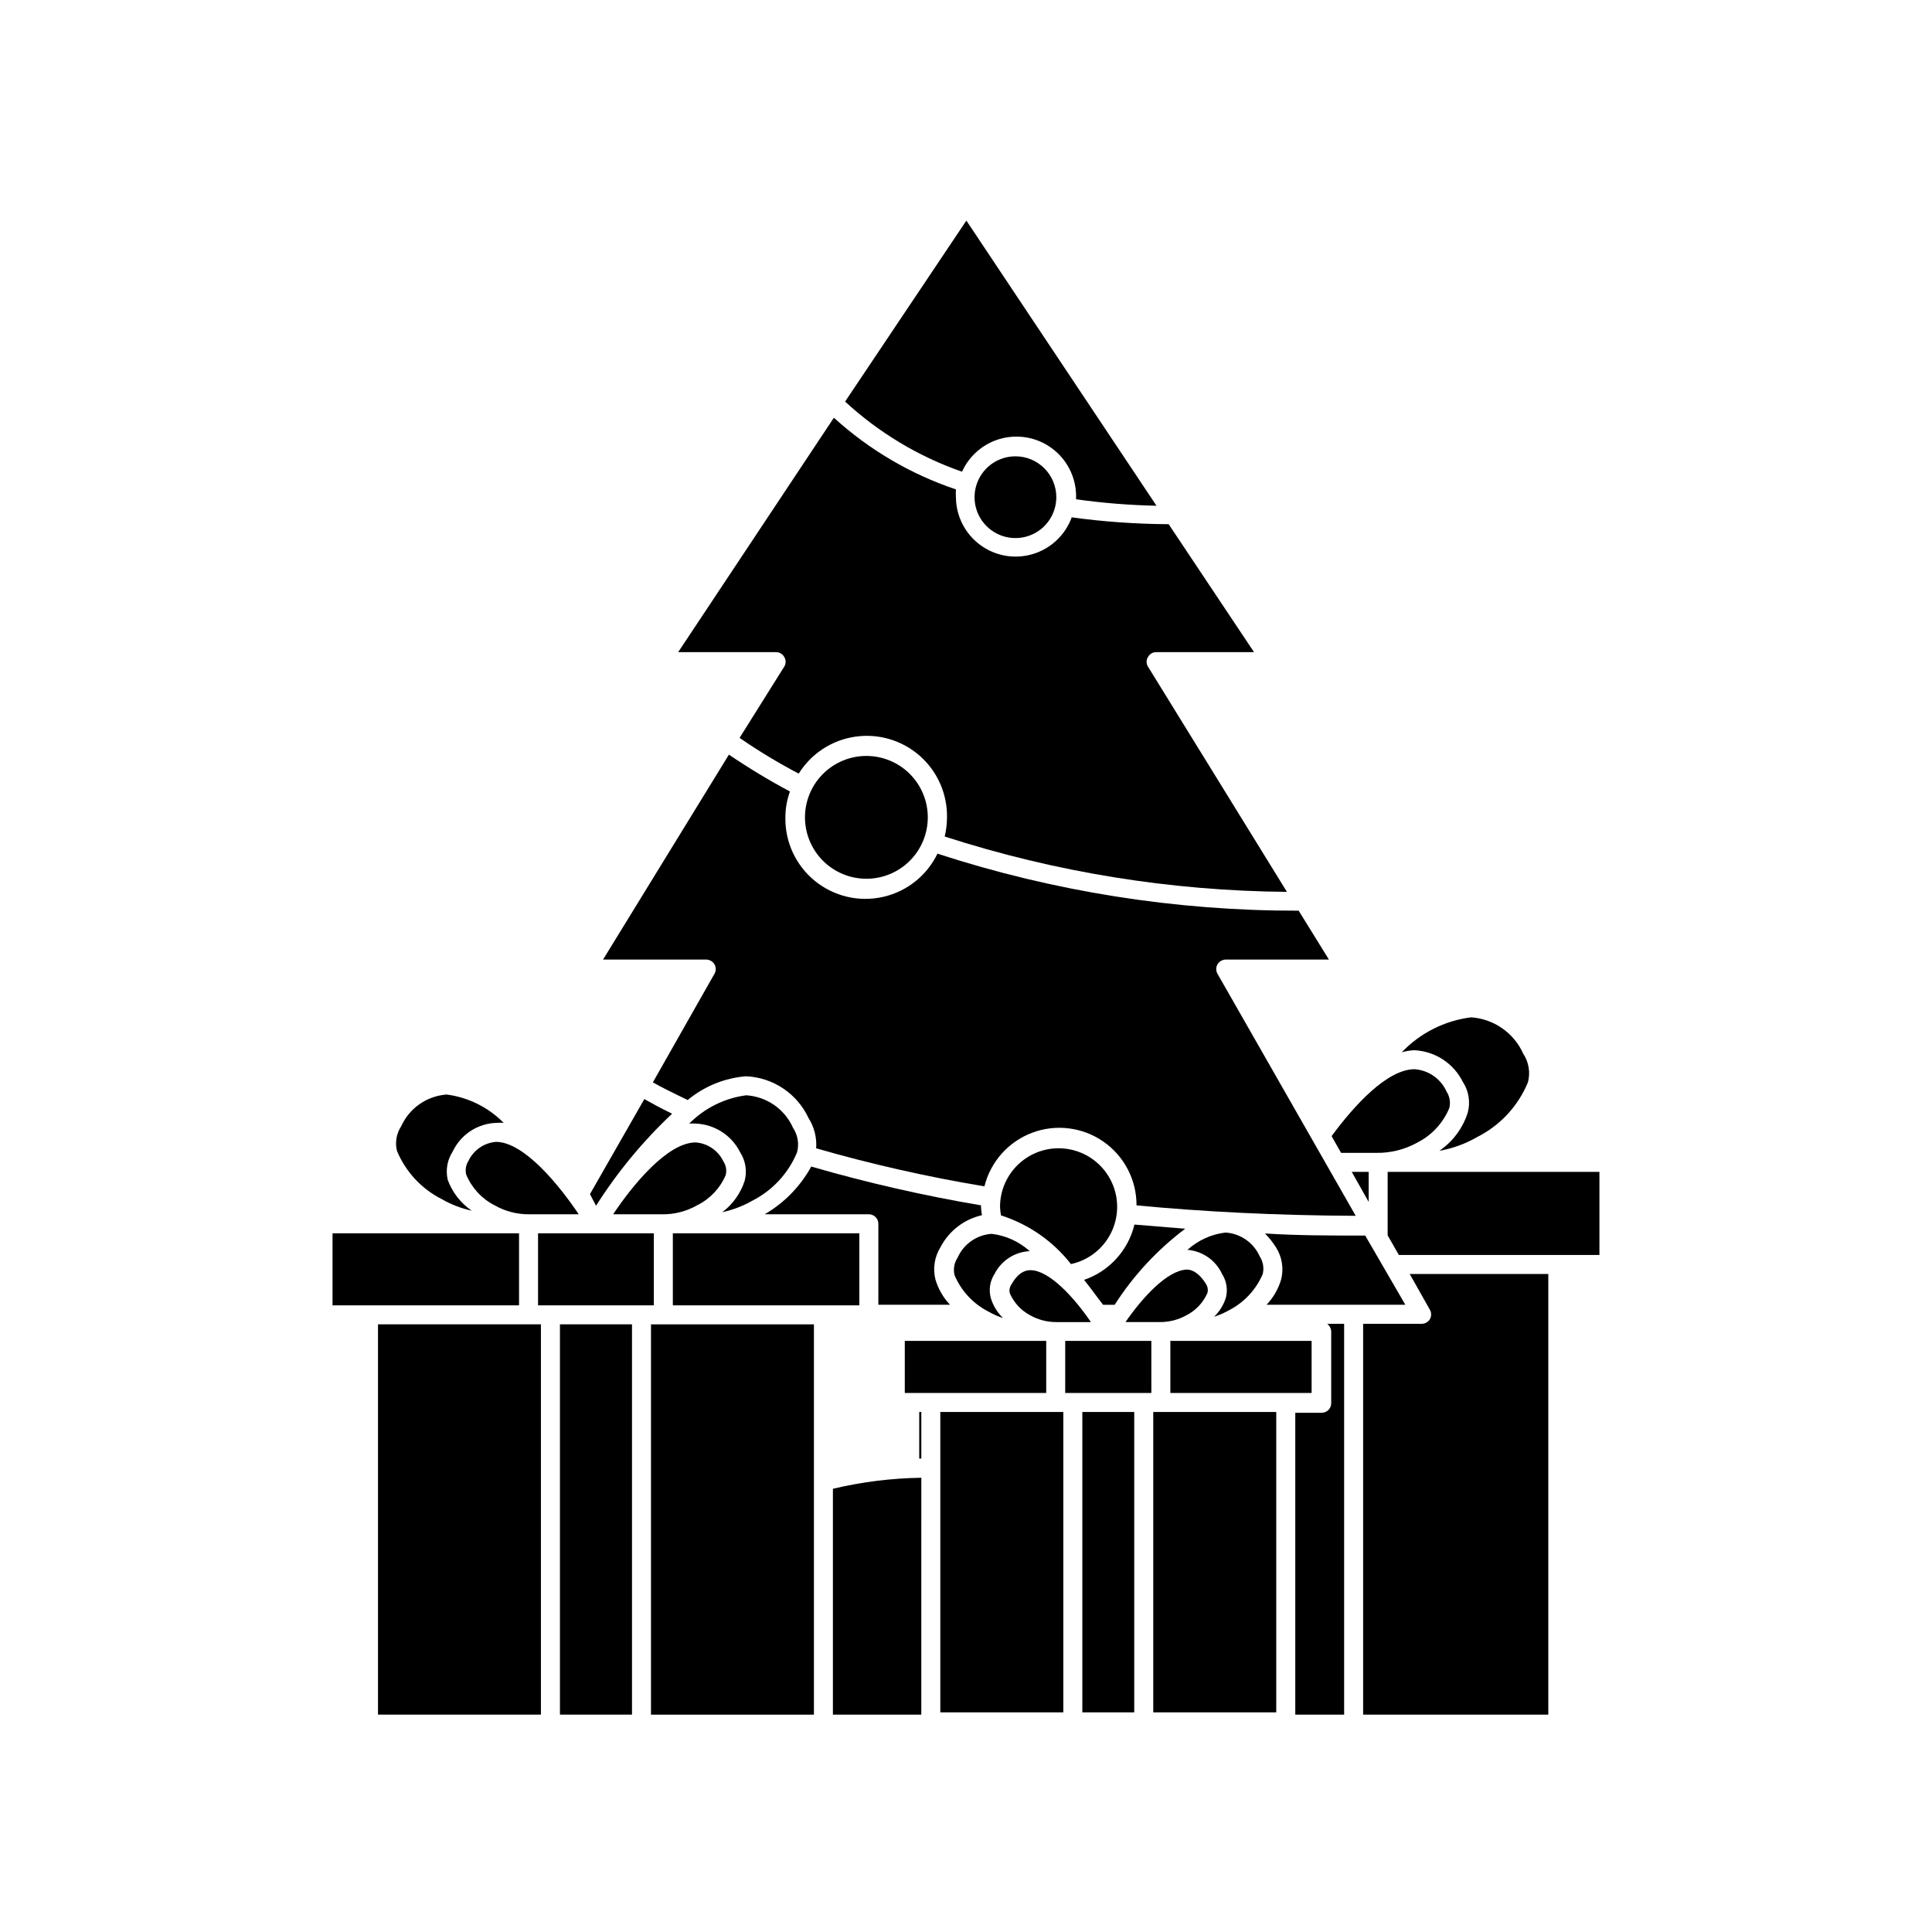
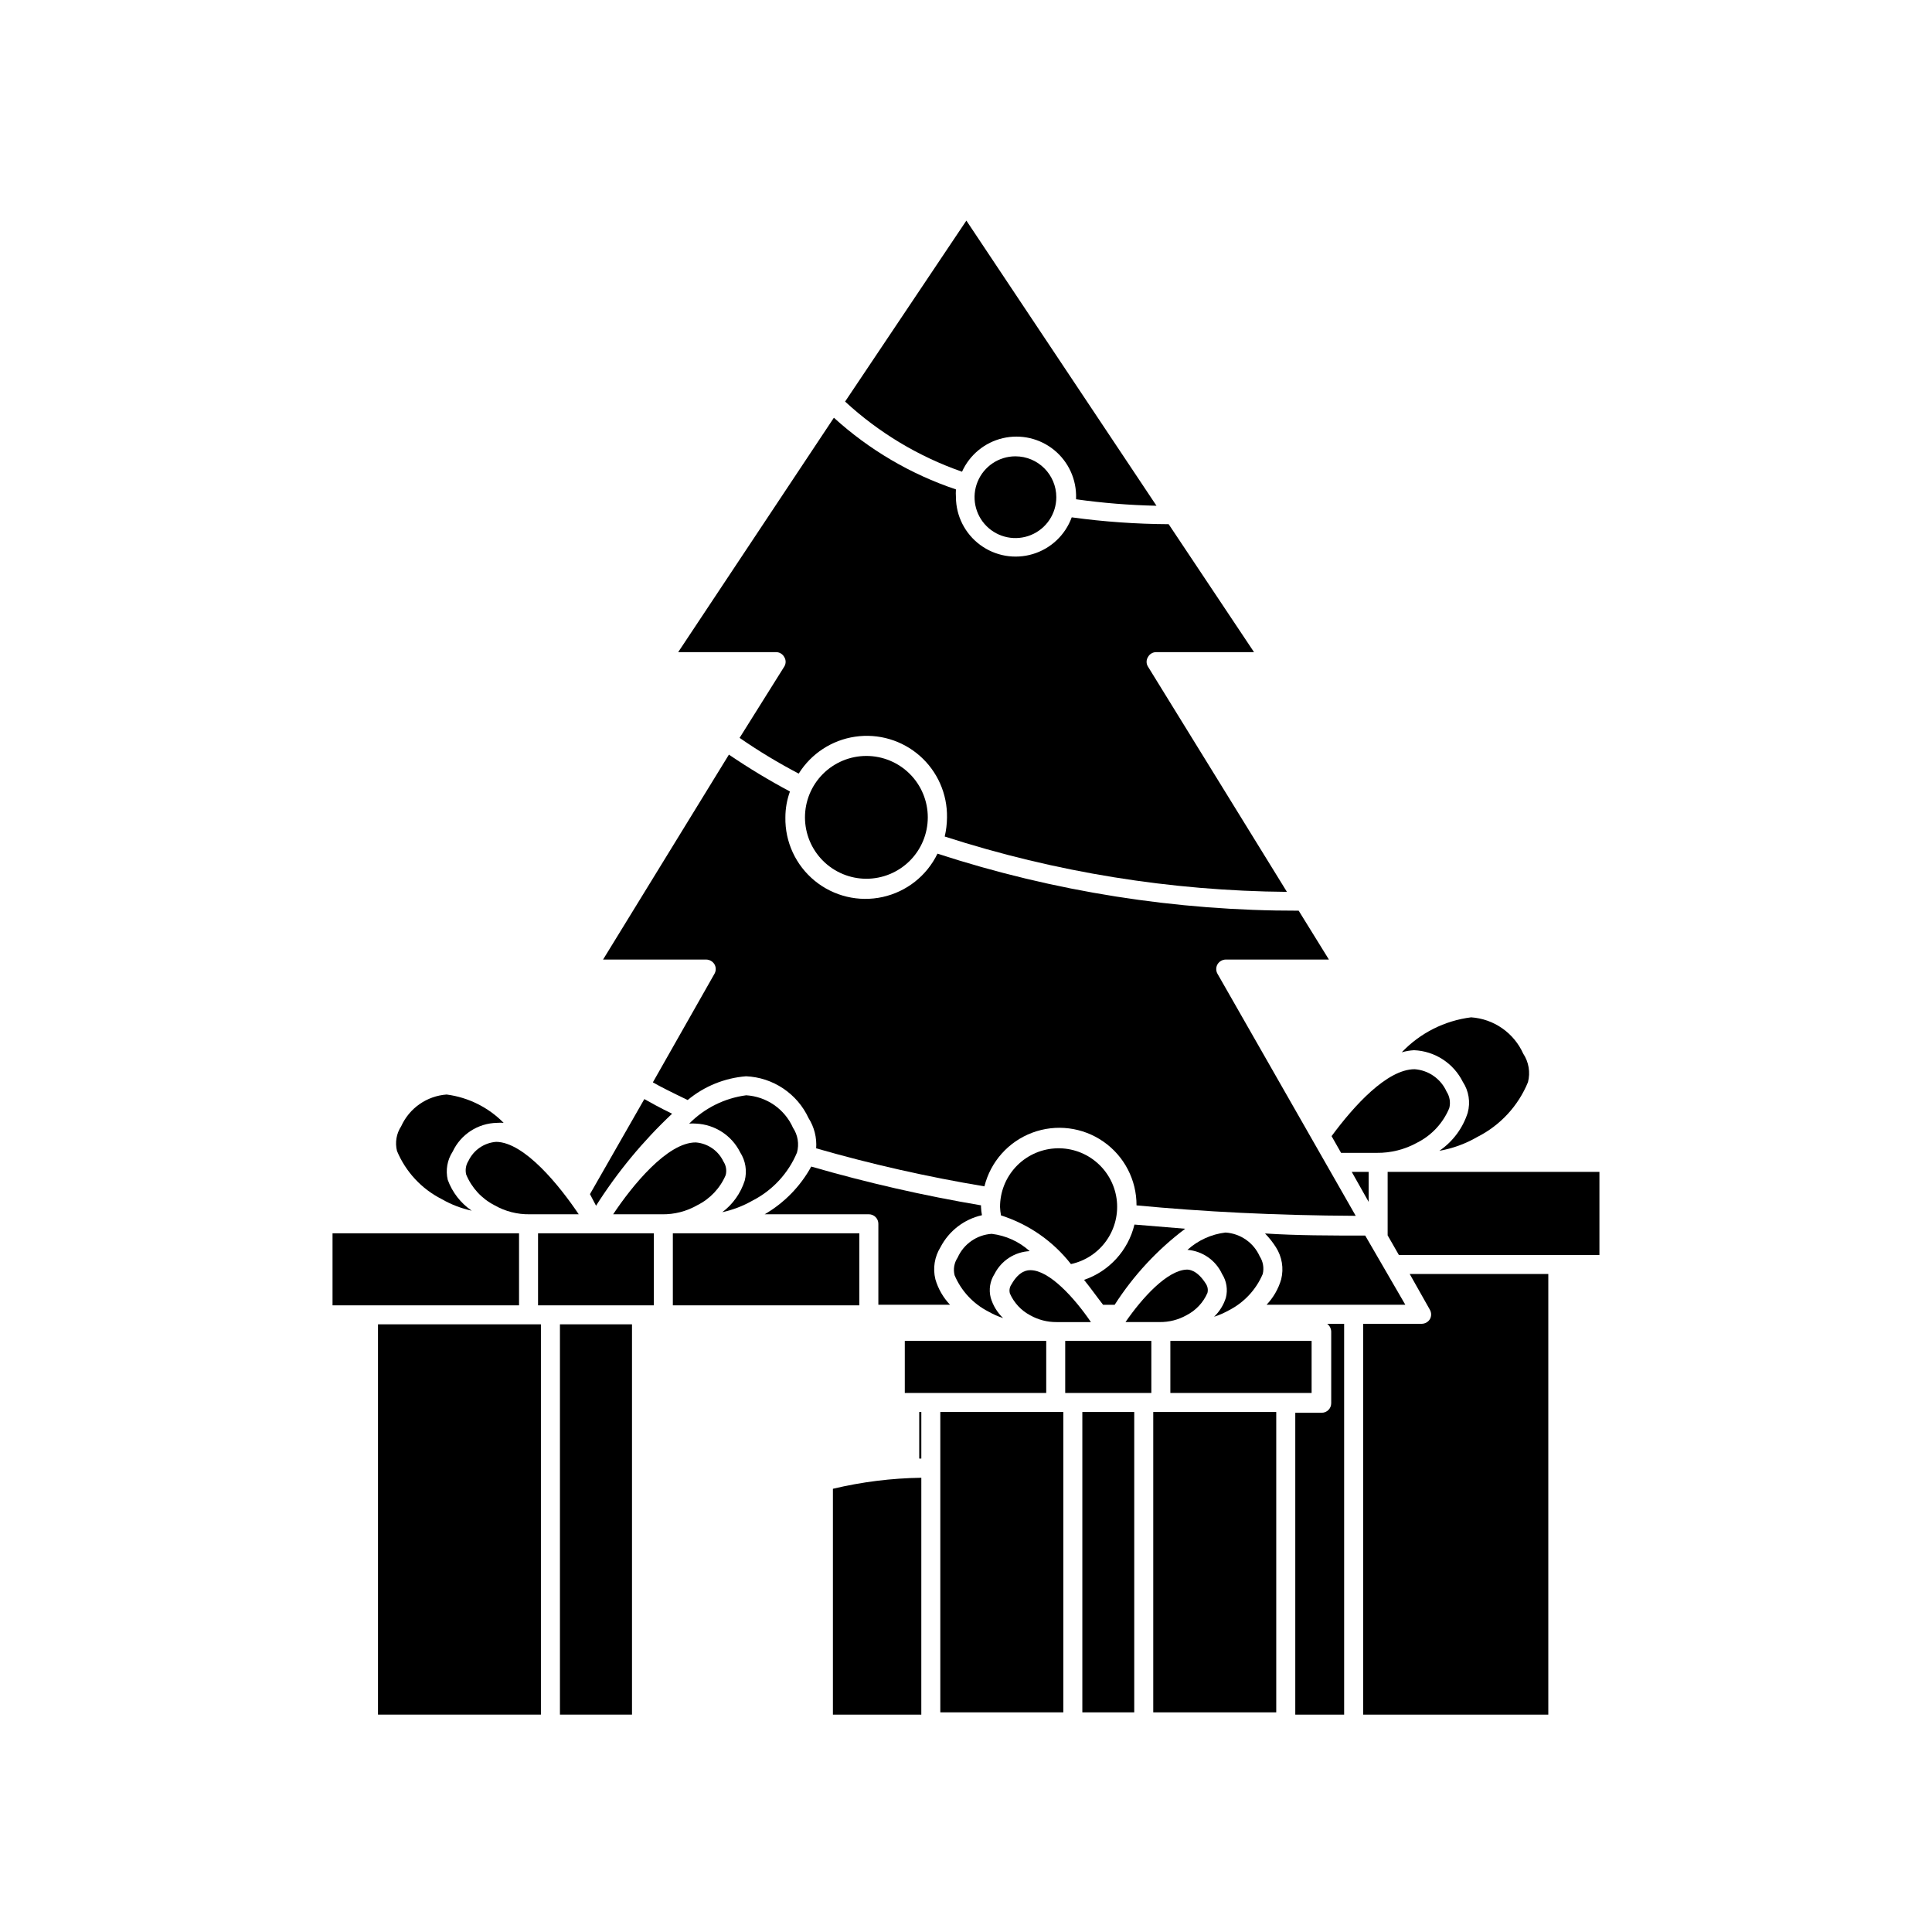
<svg xmlns="http://www.w3.org/2000/svg" fill="#000000" width="800px" height="800px" version="1.1" viewBox="144 144 512 512">
  <g>
    <path d="m511.74 454.56v16.824l2.973 5.191h53.152v-22.016z" />
    <path d="m522.93 491.09c0.449 0.781 0.449 1.742 0 2.519-0.469 0.75-1.285 1.207-2.168 1.211h-15.516v103.58h49.07v-116.78h-36.73z" />
    <path d="m506.71 454.56h-4.484l4.484 7.957z" />
    <path d="m518.75 422.32c2.703 0.113 5.324 0.949 7.59 2.422 2.269 1.469 4.102 3.523 5.309 5.941 1.598 2.422 2.074 5.414 1.309 8.215-1.312 4.098-3.953 7.644-7.508 10.074 3.551-0.621 6.961-1.867 10.078-3.68 6.066-3.066 10.824-8.219 13.402-14.508 0.668-2.582 0.211-5.332-1.262-7.559-1.215-2.703-3.141-5.023-5.57-6.719-2.43-1.695-5.277-2.699-8.234-2.902-7.016 0.875-13.512 4.148-18.387 9.27 1.066-0.309 2.164-0.496 3.273-0.555z" />
    <path d="m508.82 449.52c3.769 0.047 7.488-0.891 10.781-2.723 3.816-1.934 6.82-5.168 8.465-9.117 0.395-1.496 0.137-3.086-0.703-4.383-1.512-3.391-4.766-5.672-8.465-5.945-7.305 0-16.07 9.672-22.016 17.734l2.519 4.434z" />
    <path d="m500.21 494.82h-4.484c0.645 0.496 1.031 1.254 1.059 2.066v18.992c0 0.668-0.266 1.309-0.738 1.781-0.473 0.473-1.113 0.738-1.781 0.738h-7.004v80.004h12.949z" />
    <path d="m367.96 250.42c8.945 8.254 19.492 14.582 30.984 18.59 2.023-4.481 6.016-7.766 10.805-8.887 4.785-1.125 9.824 0.043 13.629 3.156 3.805 3.113 5.945 7.82 5.793 12.734v0.301c7.062 0.996 14.18 1.566 21.312 1.715l-50.383-75.57z" />
    <path d="m358.99 453.15c-2.887 5.258-7.152 9.633-12.344 12.645h27.609c0.668 0 1.309 0.266 1.781 0.738s0.738 1.113 0.738 1.781v21.461h18.992c-1.812-1.906-3.144-4.223-3.879-6.75-0.715-2.906-0.223-5.977 1.359-8.516 2.234-4.305 6.254-7.402 10.984-8.465-0.137-0.715-0.219-1.438-0.25-2.164v-0.453c-15.184-2.562-30.203-5.992-44.992-10.277z" />
    <path d="m301.96 463.53c5.668-8.941 12.438-17.133 20.152-24.383-3.324-1.613-5.742-2.973-7.356-3.879l-14.41 25.191z" />
    <path d="m351.84 318.13c0.48 0.77 0.48 1.75 0 2.519l-11.84 18.895c5.023 3.473 10.254 6.637 15.668 9.469 3.305-5.297 8.773-8.875 14.949-9.781 6.18-0.91 12.445 0.945 17.137 5.07 4.688 4.129 7.324 10.105 7.211 16.352-0.016 1.695-0.219 3.387-0.605 5.035 29.309 9.465 59.887 14.406 90.688 14.664l-36.828-59.703c-0.484-0.77-0.484-1.75 0-2.519 0.426-0.801 1.258-1.305 2.164-1.309h25.945l-22.621-33.906c-8.594-0.043-17.176-0.648-25.691-1.816-1.711 4.688-5.531 8.297-10.309 9.73-4.777 1.438-9.953 0.539-13.961-2.43-4.012-2.965-6.391-7.652-6.414-12.641-0.051-0.688-0.051-1.375 0-2.062-11.98-4.019-22.996-10.488-32.344-18.996l-41.262 62.121h25.895c0.926-0.016 1.781 0.492 2.219 1.309z" />
    <path d="m333.34 399.55c0.449 0.777 0.449 1.738 0 2.516l-16.324 28.766c1.812 1.059 5.039 2.672 9.219 4.684l0.004 0.004c4.379-3.644 9.785-5.844 15.465-6.297 3.516 0.152 6.918 1.266 9.84 3.223 2.922 1.953 5.254 4.672 6.734 7.863 1.512 2.387 2.215 5.191 2.016 8.008 14.656 4.215 29.547 7.578 44.59 10.078 1.621-6.531 6.356-11.844 12.652-14.211 6.301-2.367 13.359-1.488 18.883 2.359 5.523 3.844 8.801 10.16 8.77 16.891 17.434 1.664 36.777 2.672 58.09 2.769l-36.629-64.137c-0.449-0.777-0.449-1.738 0-2.516 0.473-0.777 1.309-1.254 2.219-1.262h27.305l-8.012-12.949c-32.504 0.059-64.816-5.043-95.723-15.113-2.828 5.852-8.18 10.082-14.523 11.484-6.348 1.402-12.984-0.184-18.012-4.301-5.027-4.113-7.891-10.309-7.769-16.805 0.004-2.336 0.41-4.656 1.211-6.852-5.566-2.965-10.965-6.227-16.176-9.773l-33.352 54.309h27.309c0.906 0.008 1.746 0.484 2.215 1.262z" />
    <path d="m431.29 483.18c1.914 2.367 3.527 4.684 5.039 6.602h3.074-0.004c4.984-7.777 11.312-14.602 18.691-20.152l-13.453-1.109h0.004c-1.652 6.848-6.688 12.379-13.352 14.66z" />
    <path d="m482.12 474.51c1.621 2.523 2.133 5.602 1.41 8.516-0.734 2.527-2.066 4.844-3.879 6.75h36.777l-10.633-18.34c-9.219 0-18.086 0-26.551-0.555 1.082 1.109 2.043 2.324 2.875 3.629z" />
    <path d="m388.16 518.19h-0.555v12.344h0.555z" />
    <path d="m388.16 535.62c-7.894 0.113-15.75 1.094-23.43 2.922v59.852h23.426z" />
    <path d="m373.55 376.88c4.324 0.012 8.473-1.695 11.535-4.742 3.062-3.051 4.785-7.195 4.789-11.516 0.004-4.32-1.711-8.469-4.766-11.523-3.055-3.055-7.203-4.769-11.523-4.766-4.32 0.004-8.465 1.727-11.516 4.789-3.047 3.062-4.754 7.211-4.742 11.535 0.016 4.297 1.727 8.414 4.769 11.457 3.039 3.039 7.156 4.75 11.453 4.766z" />
    <path d="m409.02 463.88c0.031 0.742 0.117 1.484 0.254 2.215 7.336 2.336 13.797 6.832 18.539 12.898 3.84-0.828 7.223-3.082 9.465-6.309 2.242-3.227 3.18-7.18 2.621-11.07-0.562-3.887-2.574-7.418-5.637-9.879-3.059-2.465-6.941-3.672-10.859-3.387-3.918 0.289-7.578 2.051-10.25 4.934-2.668 2.883-4.144 6.668-4.133 10.598z" />
    <path d="m413.1 264.93c-4.383 0-8.332 2.641-10.008 6.688-1.676 4.047-0.75 8.707 2.348 11.805 3.098 3.098 7.758 4.023 11.805 2.348 4.047-1.676 6.688-5.625 6.688-10.008 0-5.981-4.852-10.832-10.832-10.832z" />
    <path d="m281.55 489.93v-19.094h-49.426v19.094z" />
    <path d="m322.31 489.93h49.422v-19.094h-49.422z" />
    <path d="m284.07 494.96h-39.898v103.43h43.176v-103.43z" />
-     <path d="m359.7 598.4v-103.43h-43.18v103.43z" />
    <path d="m314 489.93h3.273v-19.094h-30.684v19.094z" />
    <path d="m262.66 456.68c-0.609-2.574-0.137-5.289 1.309-7.504 2.148-4.566 6.699-7.512 11.738-7.609 0.59-0.051 1.18-0.051 1.766 0-4.059-4.121-9.379-6.762-15.113-7.508-2.582 0.191-5.059 1.07-7.18 2.551-2.121 1.48-3.801 3.508-4.863 5.863-1.27 1.934-1.672 4.309-1.109 6.551 2.309 5.519 6.504 10.039 11.84 12.746 2.481 1.43 5.164 2.469 7.961 3.074-2.914-1.992-5.137-4.848-6.348-8.164z" />
    <path d="m275 463.38c2.863 1.645 6.121 2.481 9.422 2.418h12.949c-5.039-7.508-14.359-19.094-21.867-19.195-3.18 0.234-5.988 2.156-7.356 5.039-0.688 1.074-0.906 2.387-0.605 3.625 1.449 3.5 4.09 6.375 7.457 8.113z" />
    <path d="m341.76 434.26c-5.731 0.754-11.047 3.394-15.113 7.508 0.602-0.051 1.211-0.051 1.812 0 4.988 0.227 9.461 3.137 11.688 7.606 1.434 2.223 1.875 4.945 1.211 7.508-1.07 3.336-3.144 6.258-5.945 8.363 2.809-0.613 5.512-1.648 8.012-3.074 5.316-2.719 9.492-7.234 11.789-12.746 0.609-2.234 0.223-4.621-1.059-6.551-1.082-2.43-2.809-4.519-4.992-6.039-2.188-1.516-4.746-2.406-7.402-2.574z" />
    <path d="m306.49 465.8h12.898c3.301 0.062 6.555-0.773 9.418-2.418 3.371-1.676 6.031-4.5 7.508-7.961 0.328-1.242 0.105-2.562-0.605-3.629-1.359-2.863-4.144-4.785-7.305-5.035-7.555-0.051-16.926 11.535-21.914 19.043z" />
    <path d="m292.39 494.96h19.094v103.43h-19.094z" />
    <path d="m491.59 499.35h-37.434v13.801h37.434z" />
    <path d="m421.26 513.15v-13.801h-37.48v13.801z" />
    <path d="m451.64 518.19h-2.016v79.602h32.594v-79.602z" />
    <path d="m425.79 597.79v-79.602h-32.598v79.602z" />
    <path d="m437.68 499.35h-11.387v13.801h22.824v-13.801z" />
    <path d="m406.55 487.91c-0.555-2.148-0.191-4.43 1.008-6.297 1.793-3.547 5.352-5.856 9.32-6.047-2.801-2.535-6.324-4.137-10.074-4.586-3.945 0.262-7.418 2.688-9.02 6.297-0.922 1.379-1.215 3.082-0.805 4.688 1.766 4.16 4.941 7.566 8.969 9.621 1.23 0.703 2.527 1.277 3.879 1.715-1.547-1.48-2.676-3.34-3.277-5.391z" />
    <path d="m416.98 492.55c2.152 1.215 4.586 1.84 7.055 1.816h9.07c-4.387-6.449-11.035-13.754-16.023-13.754-0.656 0-2.922 0-5.039 3.777-0.496 0.703-0.645 1.594-0.402 2.418 1.09 2.457 2.969 4.481 5.34 5.742z" />
    <path d="m467.86 481.62c1.195 1.867 1.562 4.148 1.008 6.297-0.602 1.914-1.676 3.648-3.125 5.039 1.363-0.438 2.68-1.012 3.93-1.715 4.027-2.055 7.199-5.461 8.969-9.621 0.383-1.609 0.09-3.301-0.809-4.688-1.617-3.621-5.109-6.043-9.066-6.297-3.754 0.445-7.273 2.051-10.078 4.586 3.988 0.32 7.492 2.766 9.172 6.398z" />
    <path d="m442.27 494.36h9.07-0.004c2.488 0.027 4.938-0.598 7.106-1.816 2.473-1.266 4.43-3.348 5.539-5.894 0.215-0.824 0.07-1.703-0.402-2.418-2.367-3.777-4.586-3.777-5.039-3.777-5.188 0.152-11.836 7.457-16.27 13.906z" />
    <path d="m430.83 518.19h13.754v79.602h-13.754z" />
  </g>
</svg>